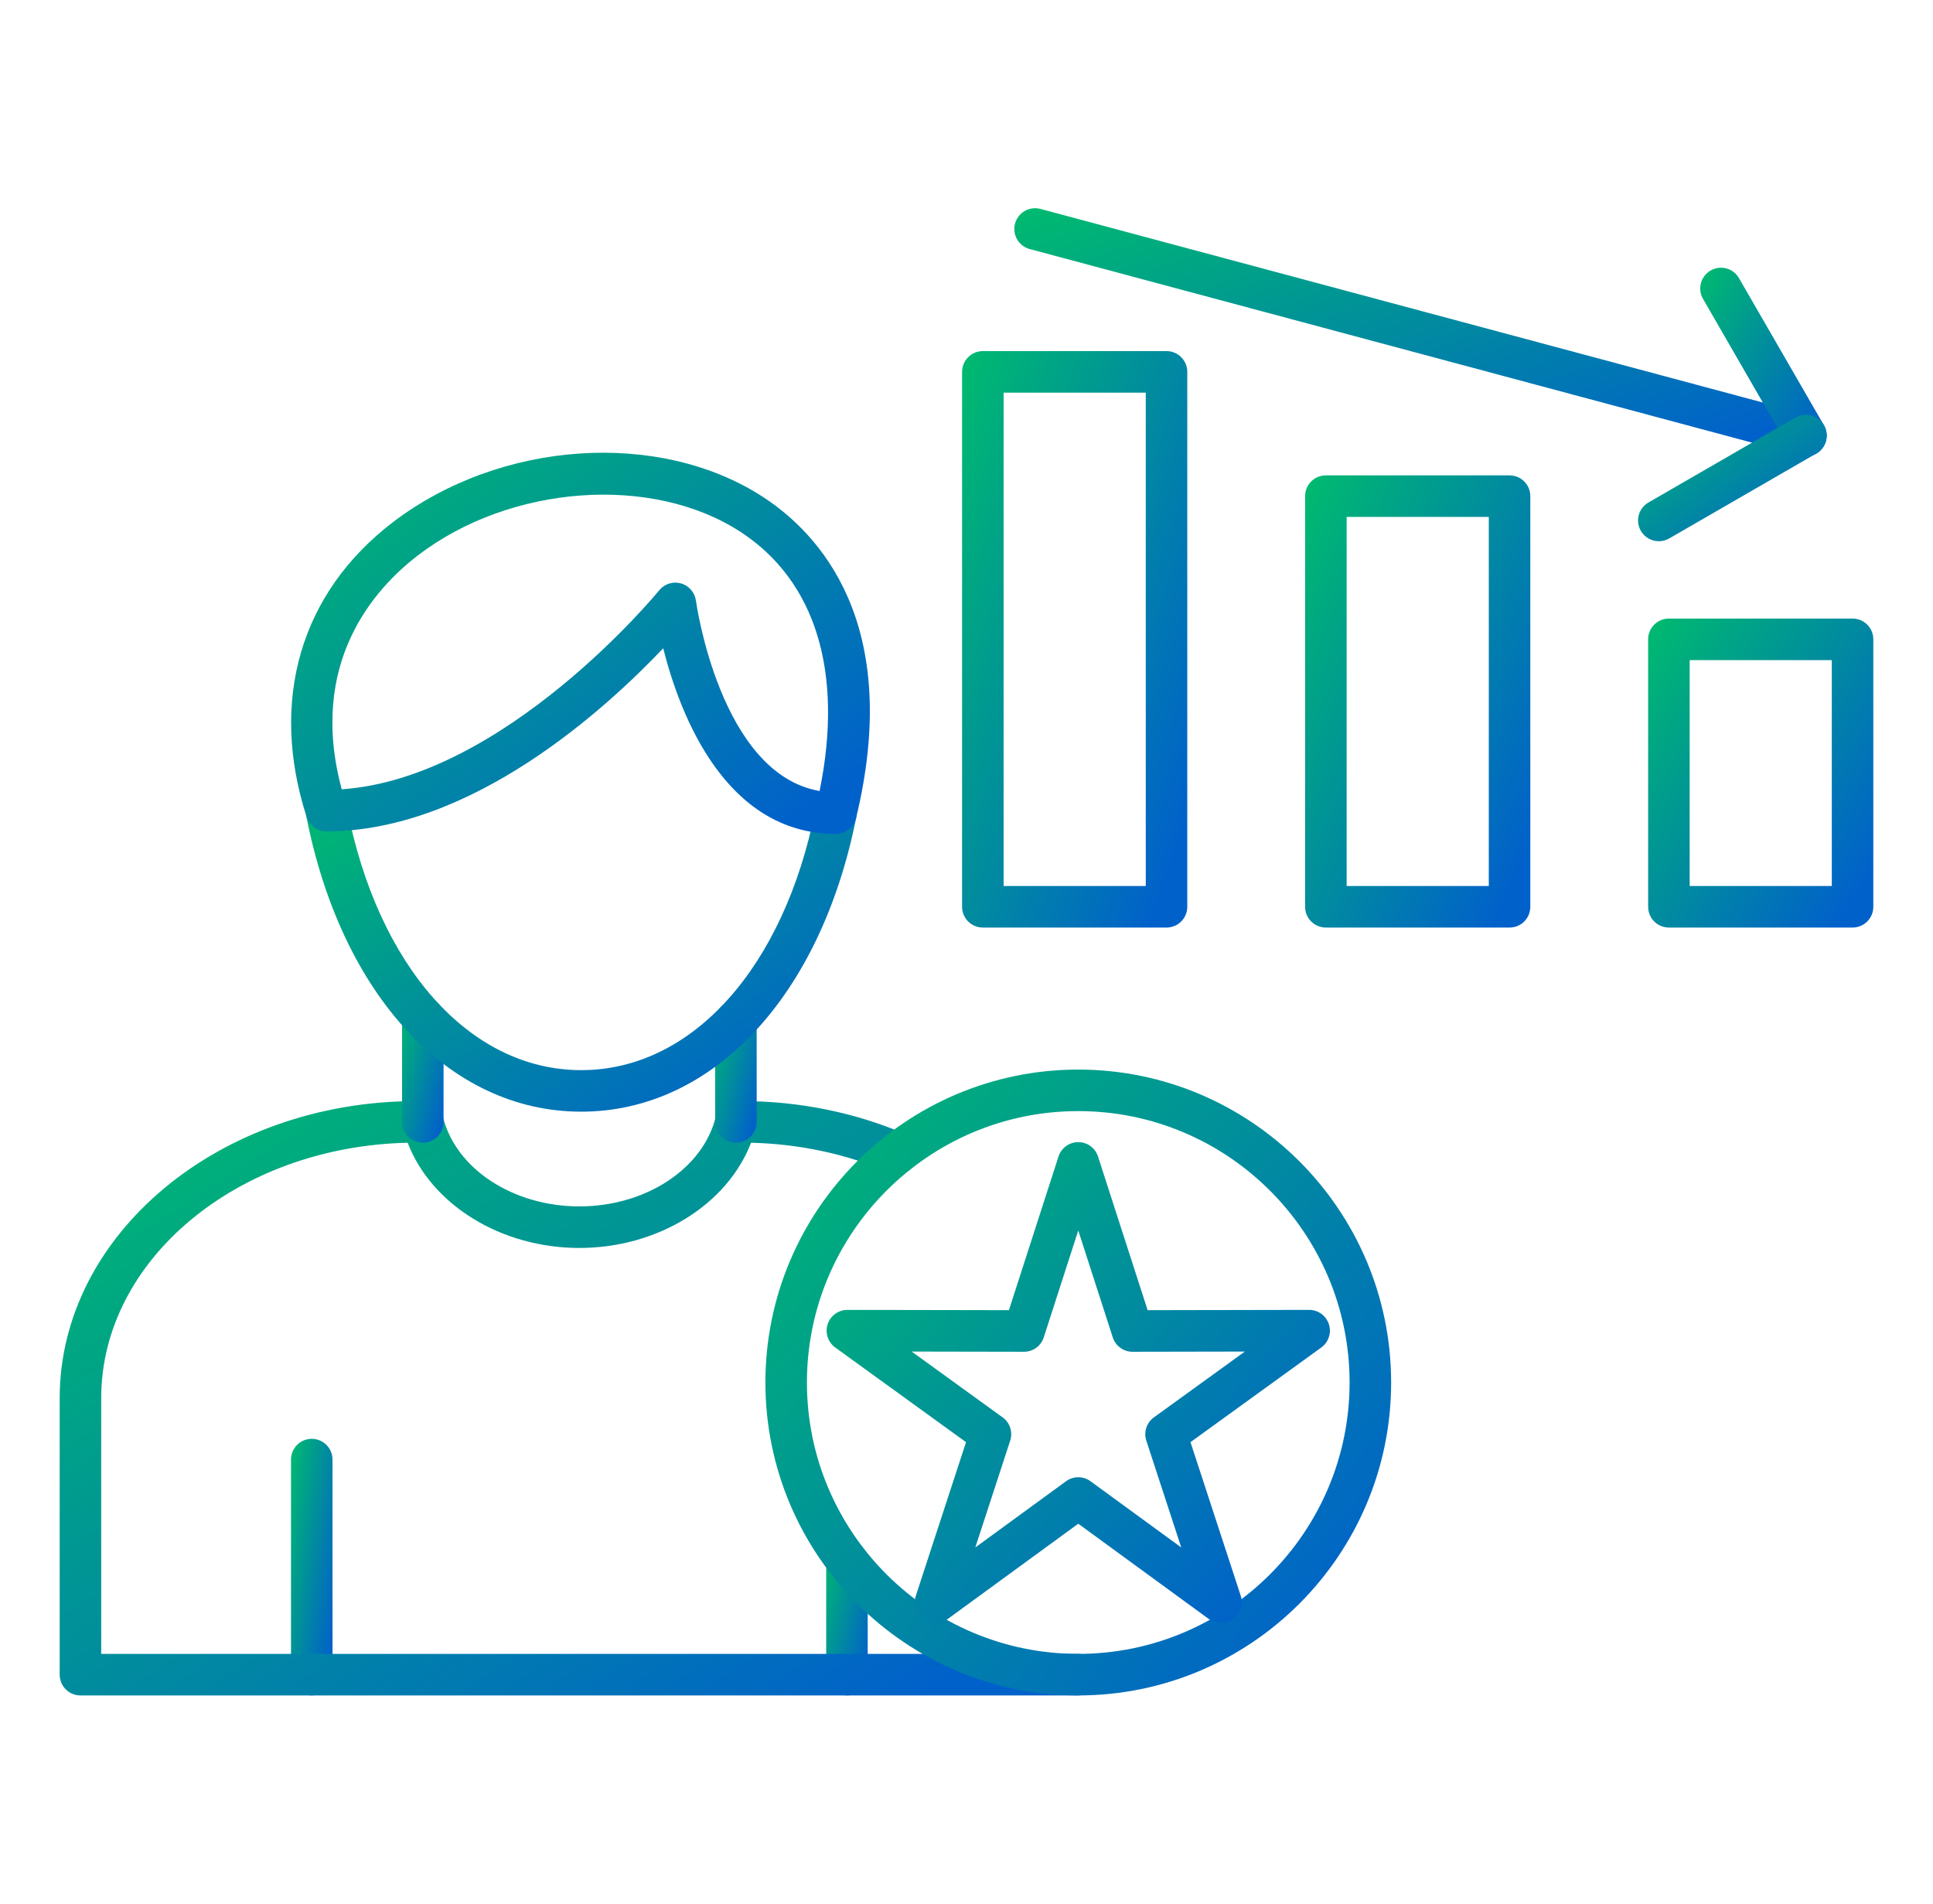
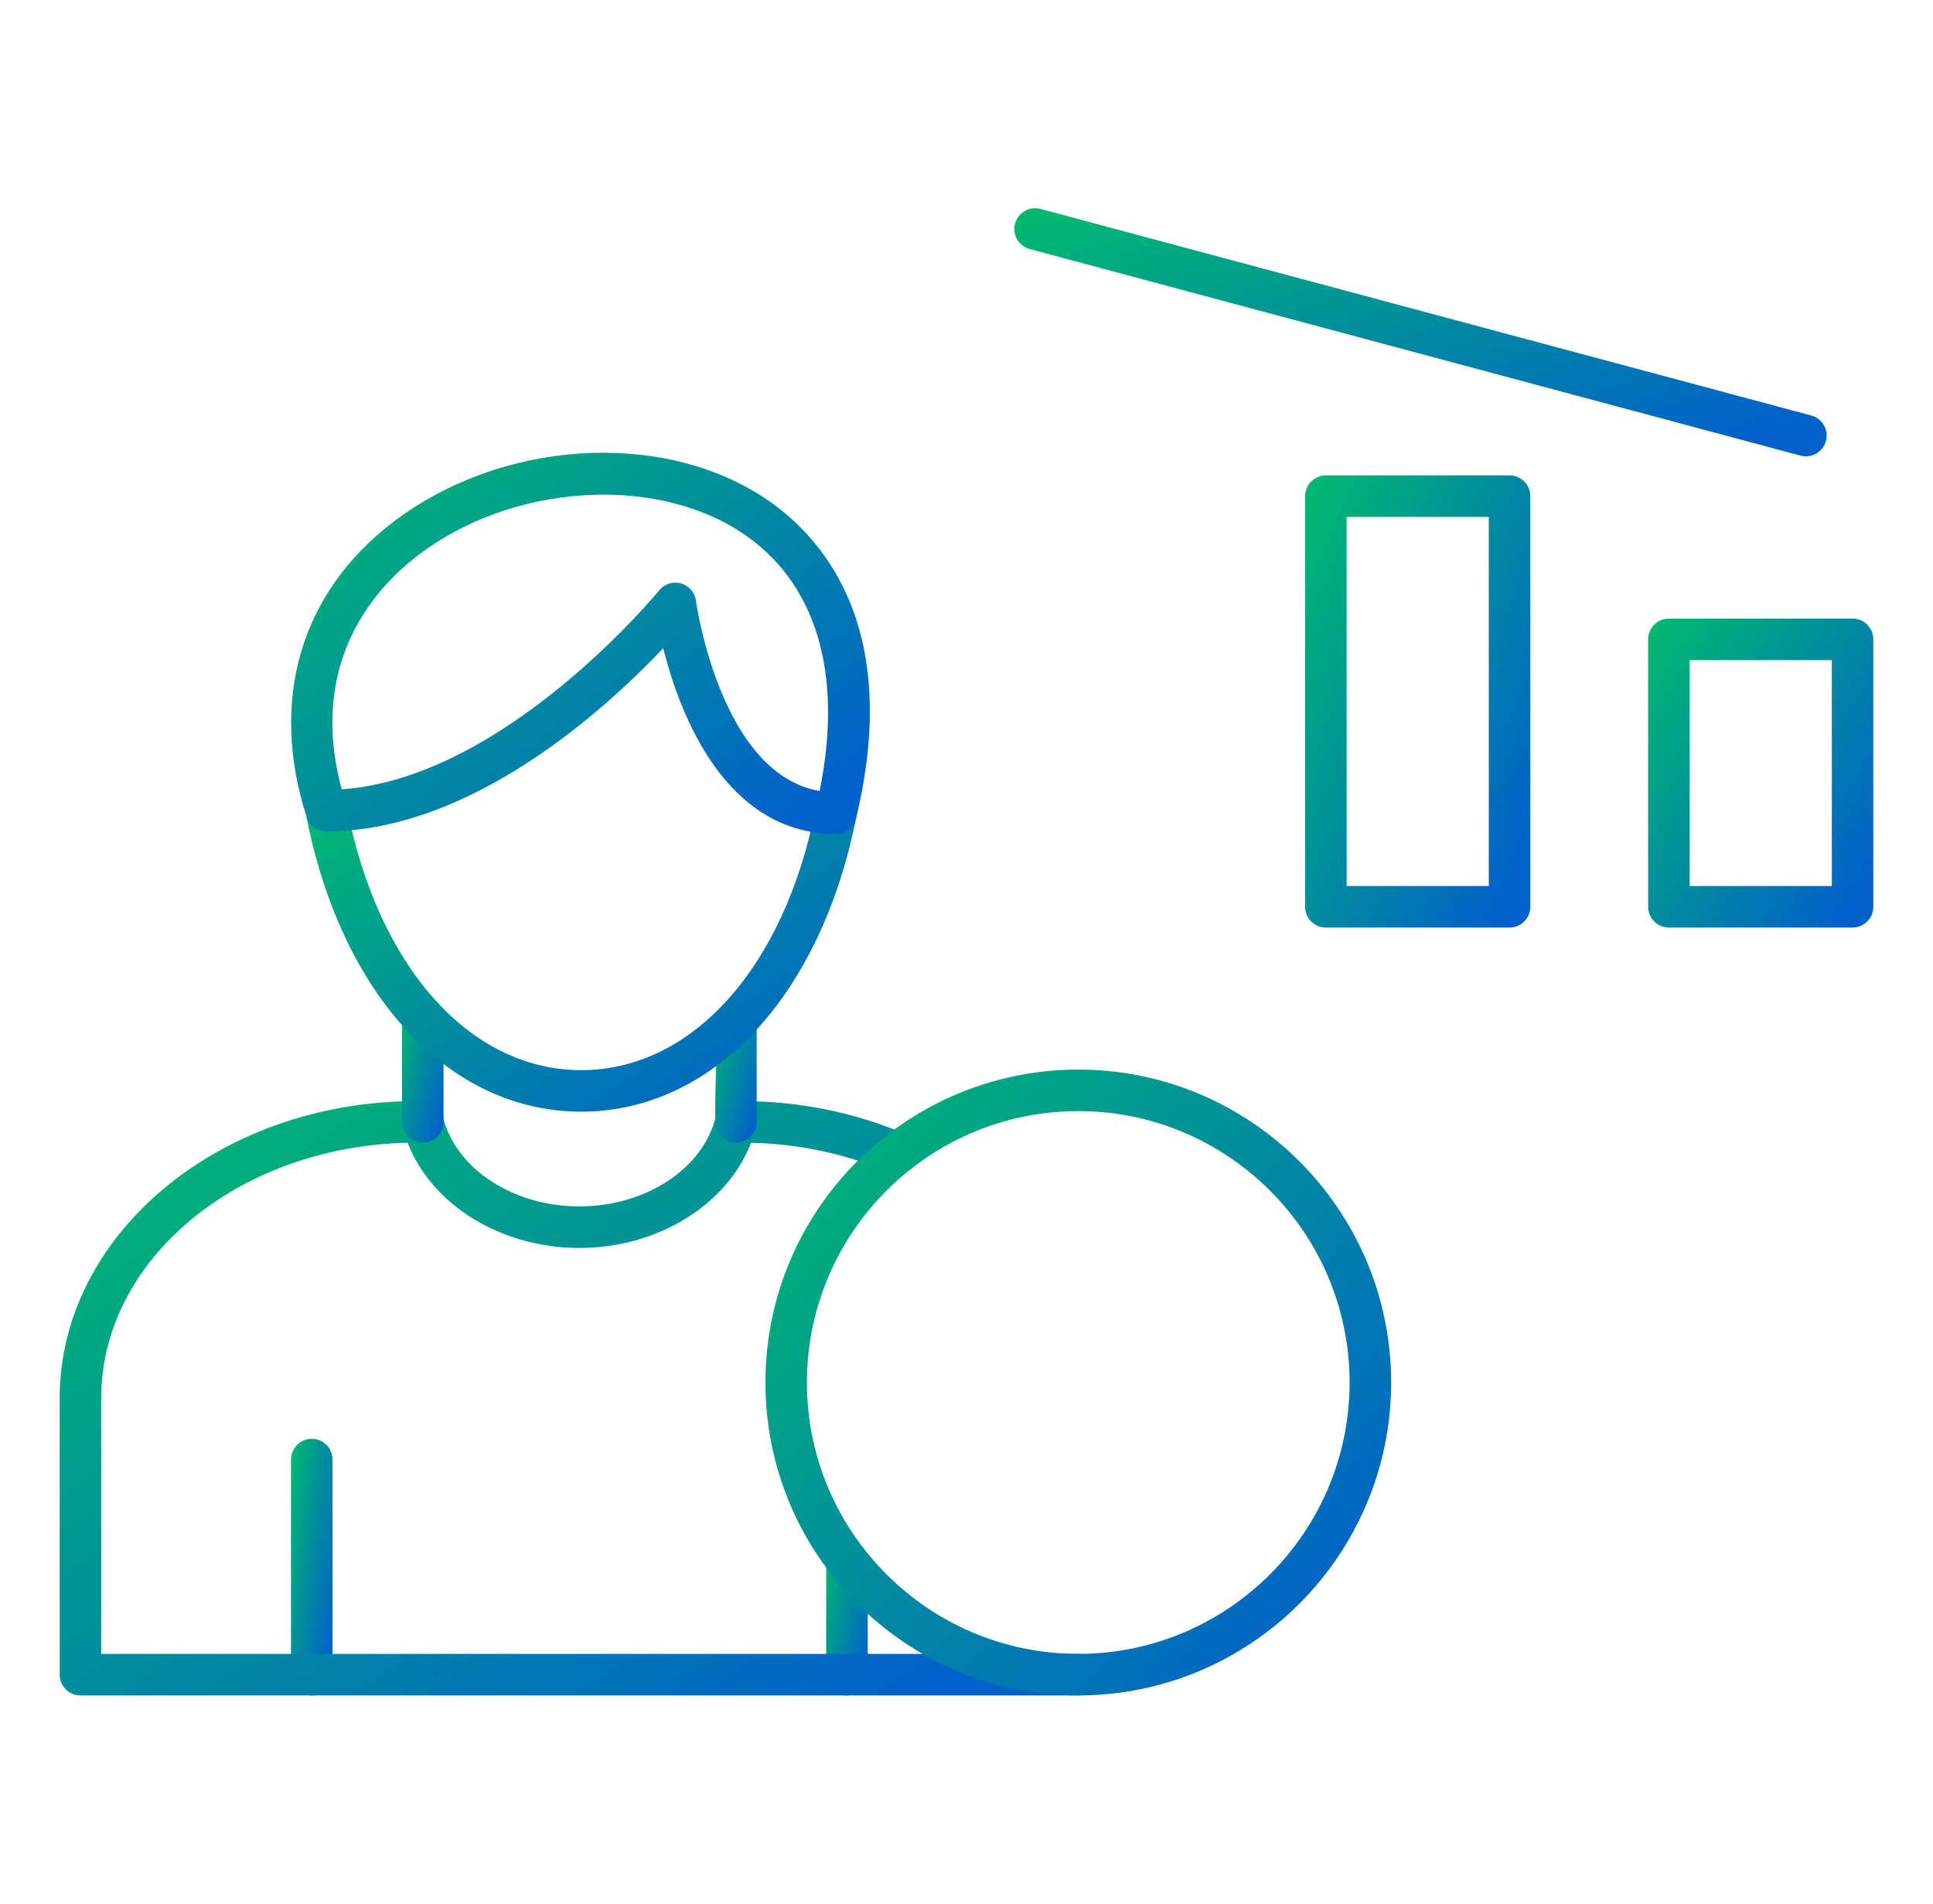
<svg xmlns="http://www.w3.org/2000/svg" width="65" height="64" viewBox="0 0 65 64" fill="none">
  <path fill-rule="evenodd" clip-rule="evenodd" d="M10.483 57C10.098 57 9.785 56.687 9.785 56.302L9.785 49.072C9.785 48.686 10.098 48.373 10.483 48.373C10.869 48.373 11.181 48.686 11.181 49.072L11.181 56.301C11.181 56.687 10.869 57 10.483 57Z" fill="url(#paint0_linear_2117_302)" />
  <path fill-rule="evenodd" clip-rule="evenodd" d="M28.48 57C28.094 57 27.782 56.687 27.782 56.302L27.782 52.478C27.782 52.093 28.094 51.78 28.48 51.78C28.866 51.78 29.178 52.093 29.178 52.478L29.178 56.302C29.178 56.687 28.865 57 28.48 57Z" fill="url(#paint1_linear_2117_302)" />
  <path fill-rule="evenodd" clip-rule="evenodd" d="M36.258 57H2.705C2.319 57 2.007 56.687 2.007 56.302V47.01C2.007 41.501 7.386 37.019 13.999 37.019H14.218C14.54 37.019 14.82 37.239 14.896 37.551C15.323 39.294 17.252 40.559 19.482 40.559C21.712 40.559 23.64 39.294 24.067 37.551C24.144 37.239 24.424 37.019 24.746 37.019H24.964C26.864 37.019 28.76 37.403 30.446 38.13C30.8 38.282 30.964 38.693 30.811 39.047C30.659 39.401 30.247 39.565 29.893 39.412C28.467 38.797 26.869 38.456 25.255 38.419C24.456 40.498 22.125 41.956 19.482 41.956C16.838 41.956 14.507 40.498 13.708 38.419C7.999 38.545 3.403 42.35 3.403 47.01V55.603H36.258C36.644 55.603 36.956 55.916 36.956 56.302C36.957 56.687 36.644 57 36.258 57Z" fill="url(#paint2_linear_2117_302)" />
  <path fill-rule="evenodd" clip-rule="evenodd" d="M14.218 38.416C13.832 38.416 13.52 38.103 13.52 37.718L13.52 34.199C13.52 33.813 13.832 33.501 14.218 33.501C14.604 33.5 14.915 33.813 14.915 34.199L14.915 37.718C14.915 38.103 14.604 38.416 14.218 38.416Z" fill="url(#paint3_linear_2117_302)" />
-   <path fill-rule="evenodd" clip-rule="evenodd" d="M24.746 38.416C24.359 38.416 24.048 38.103 24.048 37.718L24.048 34.333C24.048 33.947 24.359 33.635 24.746 33.635C25.132 33.635 25.444 33.947 25.444 34.333L25.445 37.718C25.445 38.103 25.131 38.416 24.746 38.416Z" fill="url(#paint4_linear_2117_302)" />
+   <path fill-rule="evenodd" clip-rule="evenodd" d="M24.746 38.416C24.359 38.416 24.048 38.103 24.048 37.718C24.048 33.947 24.359 33.635 24.746 33.635C25.132 33.635 25.444 33.947 25.444 34.333L25.445 37.718C25.445 38.103 25.131 38.416 24.746 38.416Z" fill="url(#paint4_linear_2117_302)" />
  <path fill-rule="evenodd" clip-rule="evenodd" d="M19.545 37.374C19.539 37.374 19.533 37.374 19.526 37.374C15.084 37.363 11.459 33.442 10.289 27.385C10.215 27.006 10.464 26.64 10.842 26.567C11.222 26.493 11.586 26.741 11.66 27.12C12.697 32.491 15.786 35.968 19.529 35.978C19.534 35.978 19.54 35.978 19.545 35.978C23.274 35.978 26.366 32.535 27.424 27.201C27.499 26.823 27.865 26.577 28.245 26.652C28.623 26.727 28.869 27.095 28.794 27.473C27.6 33.49 23.971 37.374 19.545 37.374Z" fill="url(#paint5_linear_2117_302)" />
  <path fill-rule="evenodd" clip-rule="evenodd" d="M22.709 19.588C22.772 19.588 22.837 19.597 22.9 19.614C23.168 19.69 23.365 19.919 23.402 20.196C23.41 20.256 24.214 26.017 27.56 26.593C28.371 22.615 27.437 19.535 24.901 17.882C21.934 15.947 17.171 16.291 14.062 18.665C12.585 19.793 10.348 22.286 11.491 26.536C16.98 26.16 22.114 19.911 22.167 19.846C22.302 19.68 22.502 19.588 22.709 19.588ZM28.109 28.036C24.386 28.036 22.86 24.013 22.301 21.794C20.391 23.81 15.875 27.951 10.978 27.951C10.977 27.951 10.975 27.951 10.974 27.951C10.671 27.95 10.402 27.755 10.31 27.466C9.048 23.541 10.106 19.928 13.214 17.555C16.823 14.8 22.175 14.438 25.664 16.712C27.513 17.917 30.375 20.921 28.788 27.501C28.713 27.815 28.431 28.036 28.109 28.036Z" fill="url(#paint6_linear_2117_302)" />
  <path fill-rule="evenodd" clip-rule="evenodd" d="M36.258 37.355C31.227 37.355 27.134 41.448 27.134 46.48C27.134 51.511 31.227 55.603 36.258 55.603C41.289 55.603 45.382 51.511 45.382 46.48C45.382 41.448 41.289 37.355 36.258 37.355ZM36.258 57C30.457 57 25.738 52.28 25.738 46.48C25.738 40.678 30.457 35.959 36.258 35.959C42.059 35.959 46.779 40.678 46.779 46.48C46.779 52.28 42.059 57 36.258 57Z" fill="url(#paint7_linear_2117_302)" />
-   <path fill-rule="evenodd" clip-rule="evenodd" d="M36.258 49.665C36.402 49.665 36.547 49.709 36.67 49.799L39.721 52.025L38.547 48.435C38.453 48.147 38.555 47.83 38.8 47.653L41.86 45.439L38.084 45.446H38.083C37.78 45.446 37.512 45.251 37.418 44.962L36.258 41.369L35.098 44.962C35.006 45.251 34.737 45.446 34.434 45.446C34.434 45.446 34.434 45.446 34.432 45.446L30.656 45.439L33.716 47.653C33.962 47.83 34.064 48.147 33.969 48.435L32.796 52.025L35.847 49.799C35.97 49.709 36.114 49.665 36.258 49.665ZM31.46 54.562C31.316 54.562 31.172 54.517 31.05 54.429C30.804 54.25 30.702 53.934 30.797 53.647L32.484 48.485L28.085 45.302C27.84 45.124 27.737 44.809 27.83 44.521C27.924 44.233 28.193 44.038 28.494 44.038C28.494 44.038 28.496 44.038 28.496 44.038L33.926 44.048L35.594 38.881C35.687 38.593 35.955 38.398 36.258 38.398C36.561 38.397 36.829 38.593 36.922 38.881L38.591 44.048L44.021 44.038L44.022 44.038C44.325 44.038 44.593 44.233 44.686 44.521C44.779 44.809 44.676 45.124 44.431 45.302L40.032 48.485L41.721 53.647C41.814 53.934 41.712 54.251 41.467 54.429C41.221 54.606 40.89 54.606 40.645 54.428L36.258 51.227L31.872 54.428C31.75 54.517 31.604 54.562 31.46 54.562Z" fill="url(#paint8_linear_2117_302)" />
-   <path fill-rule="evenodd" clip-rule="evenodd" d="M33.748 29.788H38.528V13.201H33.748V29.788ZM39.226 31.184H33.049C32.664 31.184 32.351 30.872 32.351 30.486L32.351 12.502C32.351 12.117 32.664 11.804 33.049 11.804L39.226 11.804C39.612 11.804 39.924 12.117 39.924 12.502L39.924 30.486C39.924 30.872 39.611 31.184 39.226 31.184Z" fill="url(#paint9_linear_2117_302)" />
  <path fill-rule="evenodd" clip-rule="evenodd" d="M45.283 29.788H50.063V17.379H45.283V29.788ZM50.761 31.184H44.584C44.199 31.184 43.886 30.872 43.886 30.486L43.886 16.68C43.886 16.295 44.199 15.982 44.584 15.982H50.761C51.147 15.982 51.459 16.295 51.459 16.68L51.459 30.486C51.459 30.872 51.147 31.184 50.761 31.184Z" fill="url(#paint10_linear_2117_302)" />
  <path fill-rule="evenodd" clip-rule="evenodd" d="M56.818 29.788H61.597V22.193H56.818V29.788ZM62.295 31.184H56.12C55.734 31.184 55.421 30.872 55.421 30.486L55.421 21.494C55.421 21.109 55.734 20.796 56.119 20.796H62.295C62.681 20.796 62.993 21.109 62.993 21.494L62.993 30.486C62.993 30.872 62.681 31.184 62.295 31.184Z" fill="url(#paint11_linear_2117_302)" />
  <path fill-rule="evenodd" clip-rule="evenodd" d="M60.726 15.342C60.666 15.342 60.605 15.334 60.544 15.318L34.626 8.373C34.253 8.273 34.032 7.89 34.132 7.518C34.233 7.145 34.614 6.924 34.988 7.024L60.906 13.969C61.279 14.069 61.5 14.451 61.4 14.824C61.317 15.136 61.034 15.342 60.726 15.342Z" fill="url(#paint12_linear_2117_302)" />
-   <path fill-rule="evenodd" clip-rule="evenodd" d="M60.726 15.342C60.485 15.342 60.25 15.217 60.12 14.993L57.266 10.048C57.074 9.714 57.188 9.287 57.522 9.095C57.856 8.901 58.283 9.016 58.475 9.35L61.33 14.294C61.523 14.628 61.409 15.055 61.074 15.248C60.964 15.312 60.844 15.342 60.726 15.342Z" fill="url(#paint13_linear_2117_302)" />
-   <path fill-rule="evenodd" clip-rule="evenodd" d="M55.781 18.196C55.54 18.196 55.306 18.071 55.176 17.847C54.983 17.513 55.097 17.086 55.432 16.893L60.376 14.039C60.711 13.846 61.137 13.96 61.33 14.294C61.523 14.628 61.409 15.055 61.074 15.248L56.13 18.102C56.02 18.166 55.9 18.196 55.781 18.196Z" fill="url(#paint14_linear_2117_302)" />
  <defs>
    <linearGradient id="paint0_linear_2117_302" x1="9.823" y1="48.447" x2="12.127" y2="48.778" gradientUnits="userSpaceOnUse">
      <stop stop-color="#00B970" />
      <stop offset="1" stop-color="#0161CA" />
    </linearGradient>
    <linearGradient id="paint1_linear_2117_302" x1="27.82" y1="51.824" x2="30.046" y2="52.353" gradientUnits="userSpaceOnUse">
      <stop stop-color="#00B970" />
      <stop offset="1" stop-color="#0161CA" />
    </linearGradient>
    <linearGradient id="paint2_linear_2117_302" x1="2.969" y1="37.189" x2="20.187" y2="63.961" gradientUnits="userSpaceOnUse">
      <stop stop-color="#00B970" />
      <stop offset="1" stop-color="#0161CA" />
    </linearGradient>
    <linearGradient id="paint3_linear_2117_302" x1="13.558" y1="33.542" x2="15.767" y2="34.1" gradientUnits="userSpaceOnUse">
      <stop stop-color="#00B970" />
      <stop offset="1" stop-color="#0161CA" />
    </linearGradient>
    <linearGradient id="paint4_linear_2117_302" x1="24.086" y1="33.675" x2="26.289" y2="34.247" gradientUnits="userSpaceOnUse">
      <stop stop-color="#00B970" />
      <stop offset="1" stop-color="#0161CA" />
    </linearGradient>
    <linearGradient id="paint5_linear_2117_302" x1="10.787" y1="26.646" x2="20.191" y2="40.964" gradientUnits="userSpaceOnUse">
      <stop stop-color="#00B970" />
      <stop offset="1" stop-color="#0161CA" />
    </linearGradient>
    <linearGradient id="paint6_linear_2117_302" x1="10.326" y1="15.329" x2="21.936" y2="31.002" gradientUnits="userSpaceOnUse">
      <stop stop-color="#00B970" />
      <stop offset="1" stop-color="#0161CA" />
    </linearGradient>
    <linearGradient id="paint7_linear_2117_302" x1="26.317" y1="36.137" x2="46.107" y2="53.729" gradientUnits="userSpaceOnUse">
      <stop stop-color="#00B970" />
      <stop offset="1" stop-color="#0161CA" />
    </linearGradient>
    <linearGradient id="paint8_linear_2117_302" x1="28.262" y1="38.535" x2="43.532" y2="52.746" gradientUnits="userSpaceOnUse">
      <stop stop-color="#00B970" />
      <stop offset="1" stop-color="#0161CA" />
    </linearGradient>
    <linearGradient id="paint9_linear_2117_302" x1="32.559" y1="11.969" x2="43.938" y2="15.921" gradientUnits="userSpaceOnUse">
      <stop stop-color="#00B970" />
      <stop offset="1" stop-color="#0161CA" />
    </linearGradient>
    <linearGradient id="paint10_linear_2117_302" x1="44.094" y1="16.111" x2="54.755" y2="20.832" gradientUnits="userSpaceOnUse">
      <stop stop-color="#00B970" />
      <stop offset="1" stop-color="#0161CA" />
    </linearGradient>
    <linearGradient id="paint11_linear_2117_302" x1="55.63" y1="20.884" x2="64.609" y2="26.703" gradientUnits="userSpaceOnUse">
      <stop stop-color="#00B970" />
      <stop offset="1" stop-color="#0161CA" />
    </linearGradient>
    <linearGradient id="paint12_linear_2117_302" x1="34.861" y1="7.071" x2="39.715" y2="21.203" gradientUnits="userSpaceOnUse">
      <stop stop-color="#00B970" />
      <stop offset="1" stop-color="#0161CA" />
    </linearGradient>
    <linearGradient id="paint13_linear_2117_302" x1="57.29" y1="9.054" x2="62.572" y2="12.202" gradientUnits="userSpaceOnUse">
      <stop stop-color="#00B970" />
      <stop offset="1" stop-color="#0161CA" />
    </linearGradient>
    <linearGradient id="paint14_linear_2117_302" x1="55.257" y1="13.981" x2="59.128" y2="19.114" gradientUnits="userSpaceOnUse">
      <stop stop-color="#00B970" />
      <stop offset="1" stop-color="#0161CA" />
    </linearGradient>
  </defs>
</svg>